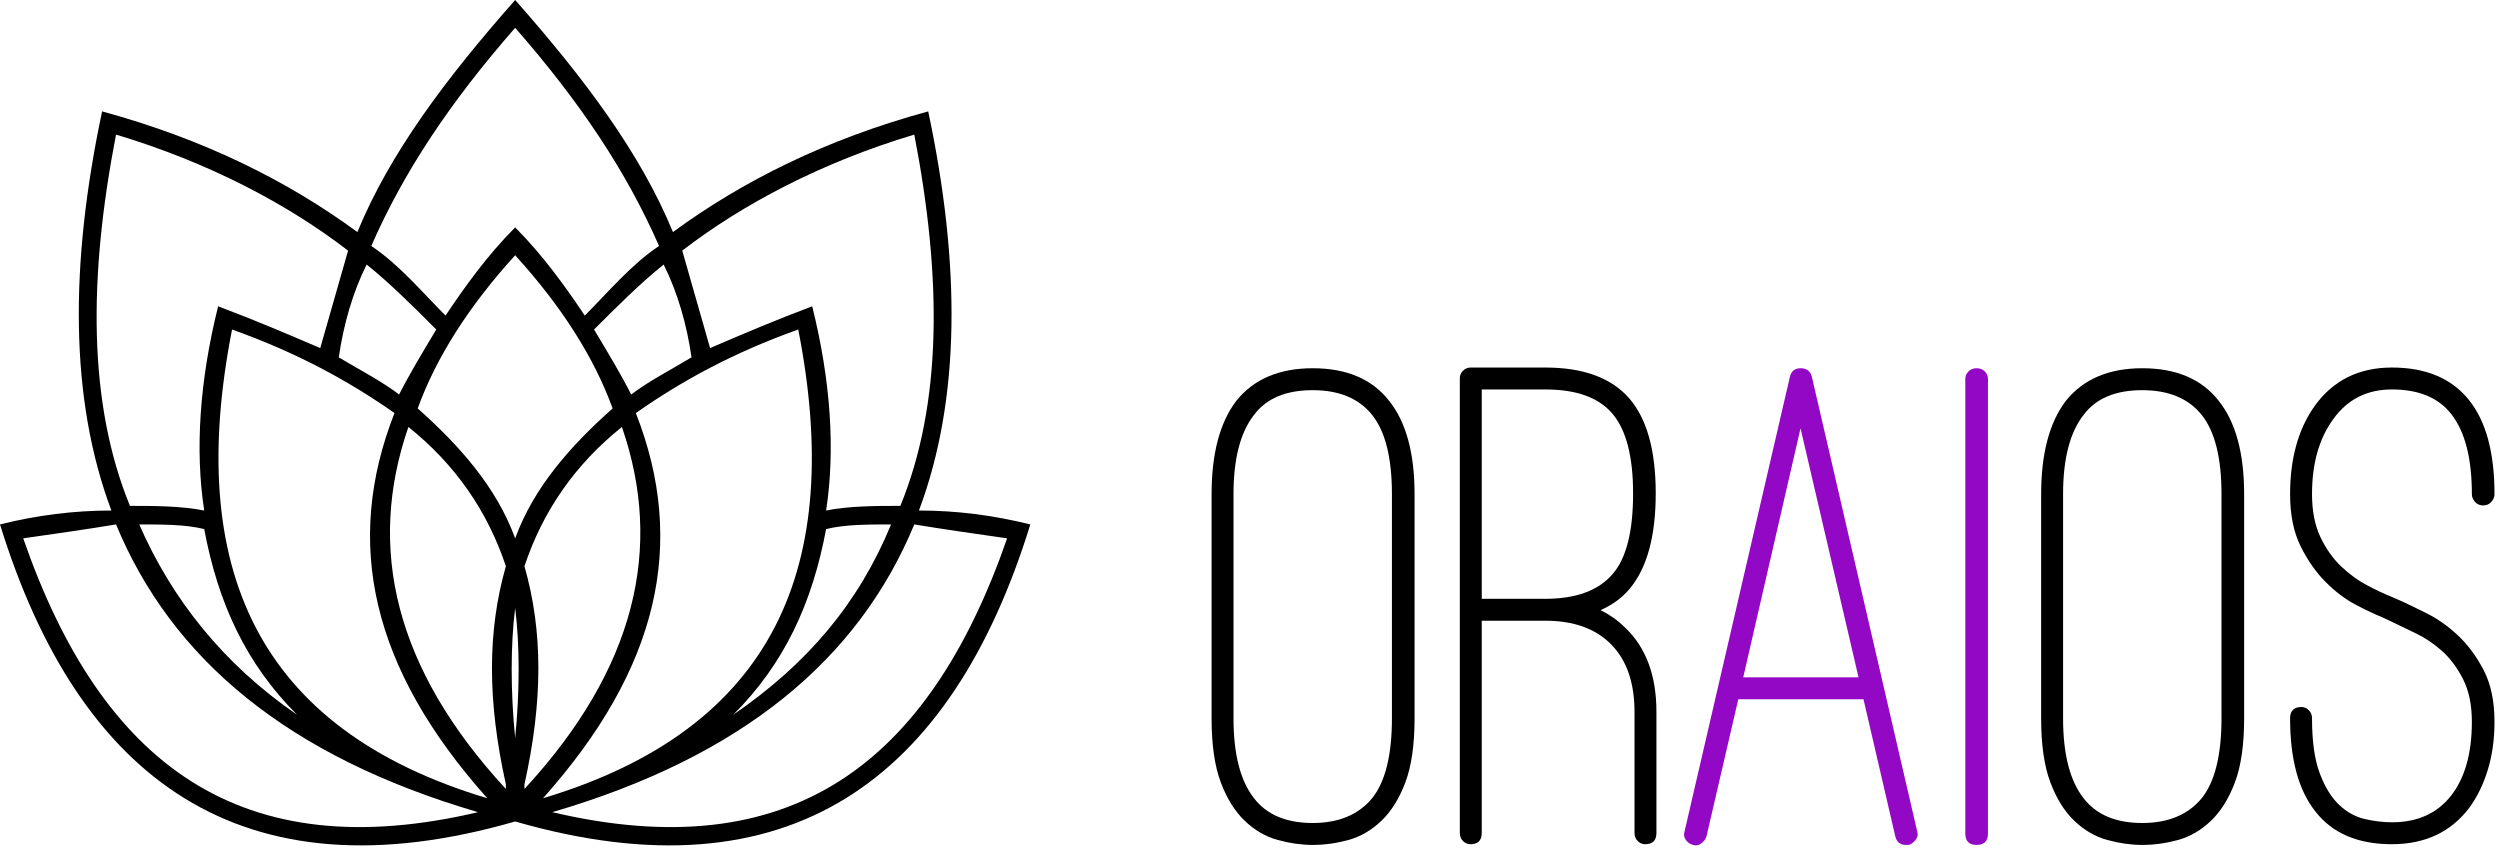
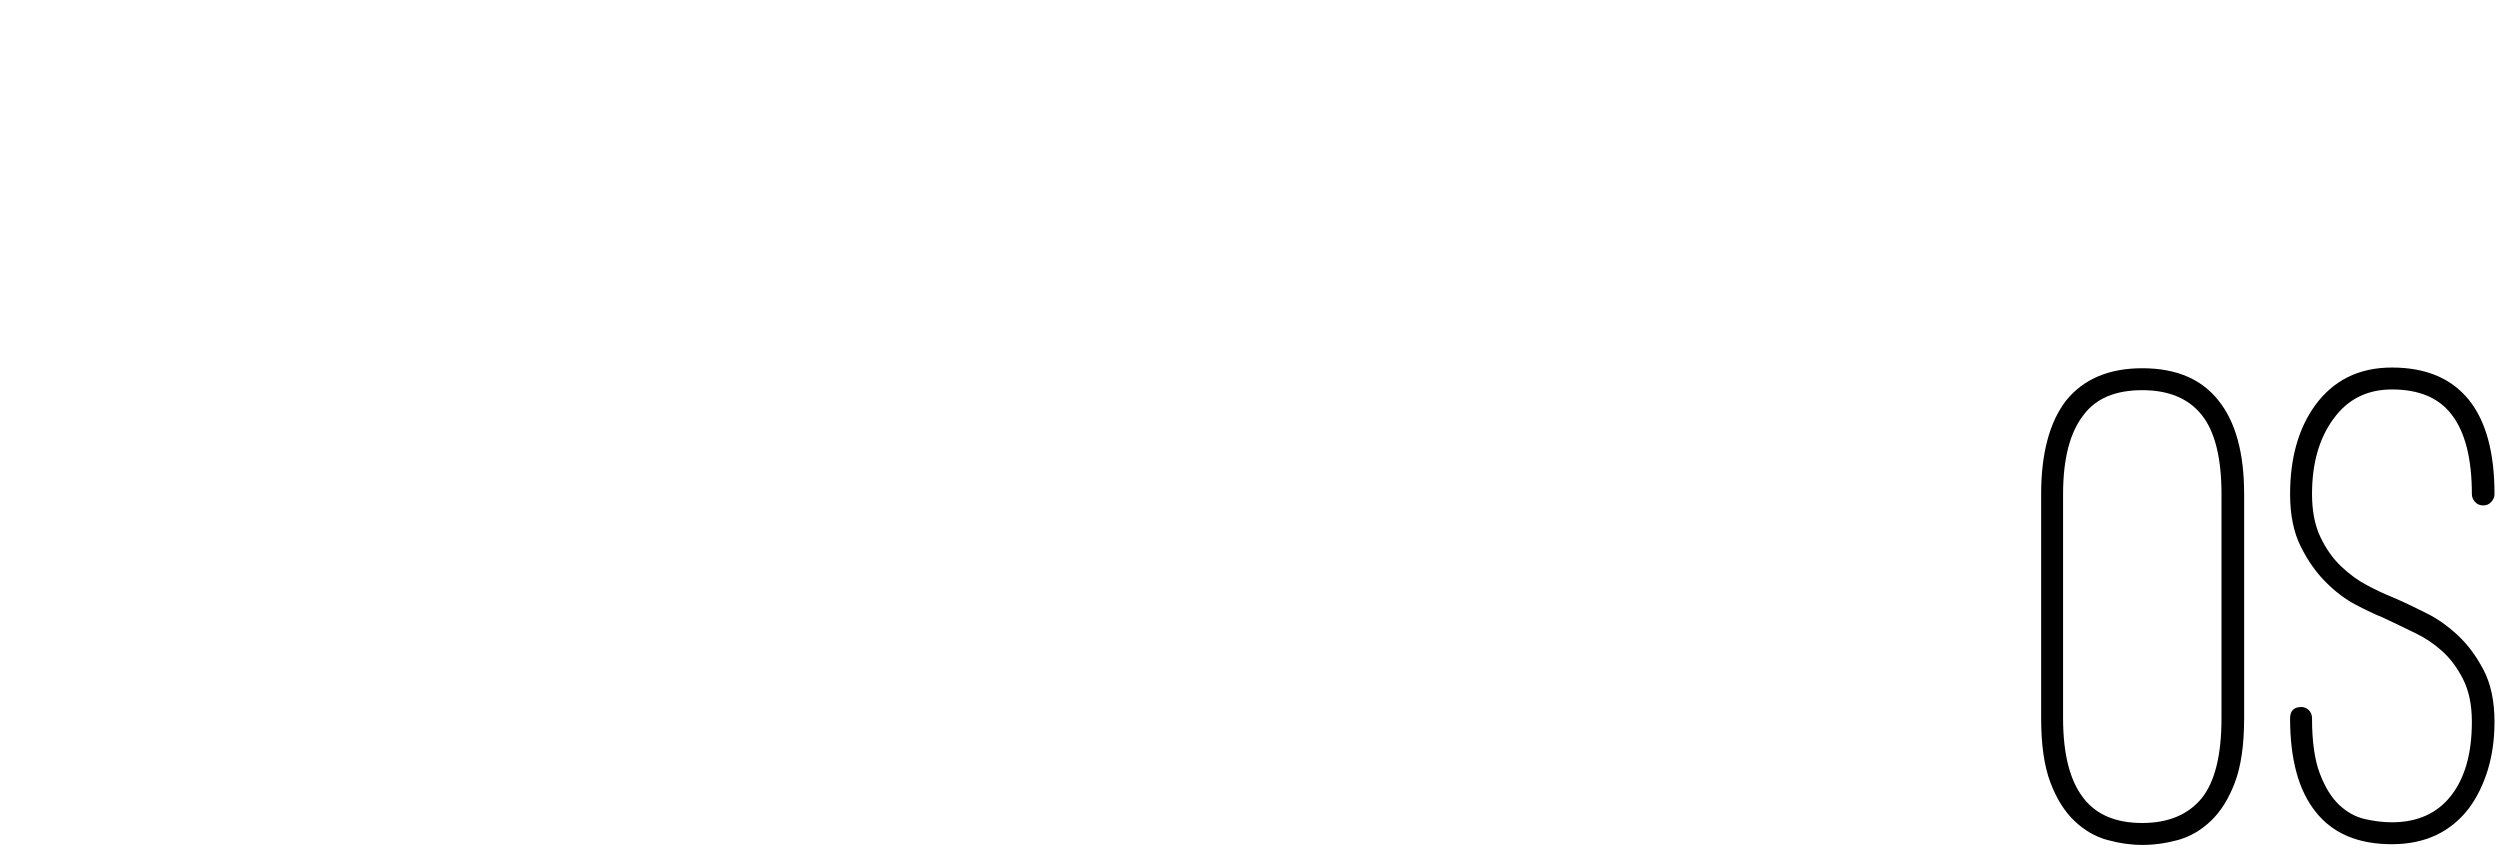
<svg xmlns="http://www.w3.org/2000/svg" width="100%" height="100%" viewBox="0 0 303 103" version="1.1" xml:space="preserve" style="fill-rule:evenodd;clip-rule:evenodd;stroke-linejoin:round;stroke-miterlimit:2;">
  <g>
-     <path d="M159.101,102.405c-1.372,-0 -2.785,-0.2 -4.243,-0.6c-1.456,-0.4 -2.786,-1.172 -3.985,-2.315c-1.2,-1.143 -2.173,-2.7 -2.915,-4.671c-0.743,-1.972 -1.114,-4.558 -1.114,-7.759l-0,-27.172c-0,-4.913 1,-8.685 3,-11.313c2.114,-2.629 5.201,-3.944 9.257,-3.944c4.114,-0 7.201,1.315 9.257,3.944c2.058,2.57 3.087,6.342 3.087,11.313l0,27.172c0,3.201 -0.371,5.787 -1.114,7.759c-0.743,1.971 -1.716,3.528 -2.915,4.671c-1.199,1.143 -2.529,1.915 -3.985,2.315c-1.459,0.4 -2.901,0.6 -4.33,0.6Zm-0,-55.116c-3.257,-0 -5.629,1 -7.114,3c-1.658,2.114 -2.486,5.315 -2.486,9.599l0,27.172c0,4.345 0.828,7.573 2.486,9.687c1.543,2 3.915,3 7.114,3c3.143,0 5.543,-1 7.201,-3c1.6,-2 2.4,-5.228 2.4,-9.687l0,-27.172c0,-4.4 -0.8,-7.599 -2.4,-9.599c-1.6,-2 -4,-3 -7.201,-3Z" style="fill-rule:nonzero;" />
-     <path d="M196.989,76.089c2.514,2.401 3.771,5.801 3.771,10.201l0,14.658c0,0.913 -0.458,1.371 -1.371,1.371c-0.342,0 -0.643,-0.128 -0.9,-0.385c-0.258,-0.258 -0.386,-0.587 -0.386,-0.986l-0,-14.658c-0,-3.543 -0.942,-6.271 -2.828,-8.186c-1.886,-1.915 -4.544,-2.872 -7.973,-2.872l-7.714,0l0,25.716c0,0.913 -0.458,1.371 -1.371,1.371c-0.344,0 -0.643,-0.128 -0.901,-0.385c-0.257,-0.258 -0.385,-0.587 -0.385,-0.986l-0,-55.116c-0,-0.344 0.128,-0.643 0.385,-0.9c0.258,-0.258 0.557,-0.386 0.901,-0.386l9.085,-0c4.572,-0 7.944,1.228 10.116,3.685c2.17,2.458 3.257,6.315 3.257,11.572c0,5.201 -1.058,9.058 -3.172,11.573c-0.915,1.085 -2.087,1.942 -3.514,2.57c0.57,0.286 1.099,0.6 1.585,0.944c0.485,0.342 0.958,0.743 1.415,1.199Zm-17.401,-3.514l7.714,-0c3.716,-0 6.429,-1 8.143,-3c1.658,-1.886 2.486,-5.143 2.486,-9.772c-0,-4.456 -0.828,-7.672 -2.486,-9.643c-1.658,-1.971 -4.371,-2.957 -8.143,-2.957l-7.714,0l0,25.372Z" style="fill-rule:nonzero;" />
    <path d="M259.644,102.405c-1.371,-0 -2.784,-0.2 -4.242,-0.6c-1.457,-0.4 -2.787,-1.172 -3.986,-2.315c-1.199,-1.143 -2.172,-2.7 -2.915,-4.671c-0.742,-1.972 -1.114,-4.558 -1.114,-7.759l0,-27.172c0,-4.913 1,-8.685 3,-11.313c2.114,-2.629 5.201,-3.944 9.257,-3.944c4.115,-0 7.202,1.315 9.258,3.944c2.058,2.57 3.087,6.342 3.087,11.313l-0,27.172c-0,3.201 -0.372,5.787 -1.114,7.759c-0.743,1.971 -1.716,3.528 -2.915,4.671c-1.2,1.143 -2.529,1.915 -3.986,2.315c-1.458,0.4 -2.9,0.6 -4.33,0.6Zm0,-55.116c-3.257,-0 -5.628,1 -7.114,3c-1.657,2.114 -2.485,5.315 -2.485,9.599l-0,27.172c-0,4.345 0.828,7.573 2.485,9.687c1.544,2 3.915,3 7.114,3c3.144,0 5.544,-1 7.202,-3c1.599,-2 2.4,-5.228 2.4,-9.687l-0,-27.172c-0,-4.4 -0.801,-7.599 -2.4,-9.599c-1.6,-2 -4,-3 -7.202,-3Z" style="fill-rule:nonzero;" />
    <path d="M289.904,102.319c-4.115,0 -7.202,-1.315 -9.258,-3.943c-2.058,-2.571 -3.087,-6.343 -3.087,-11.316c0,-0.913 0.459,-1.371 1.372,-1.371c0.344,0 0.643,0.129 0.9,0.386c0.257,0.257 0.386,0.587 0.386,0.985c-0,2.801 0.315,5.029 0.944,6.687c0.628,1.658 1.413,2.929 2.357,3.815c0.942,0.886 1.985,1.457 3.128,1.714c1.143,0.257 2.229,0.386 3.258,0.386c3.085,-0 5.471,-1.073 7.157,-3.214c1.685,-2.143 2.529,-5.13 2.529,-8.958c0,-2.058 -0.359,-3.786 -1.072,-5.187c-0.714,-1.398 -1.571,-2.542 -2.571,-3.427c-1,-0.886 -2.043,-1.587 -3.129,-2.1c-1.087,-0.515 -1.972,-0.944 -2.657,-1.286l-1.459,-0.687c-0.856,-0.342 -1.913,-0.842 -3.17,-1.5c-1.257,-0.656 -2.473,-1.571 -3.643,-2.743c-1.172,-1.17 -2.187,-2.614 -3.043,-4.328c-0.857,-1.715 -1.287,-3.829 -1.287,-6.344c0,-4.342 1,-7.913 3,-10.714c2.23,-3.086 5.345,-4.628 9.345,-4.628c4.114,-0 7.228,1.313 9.342,3.942c2.058,2.572 3.087,6.371 3.087,11.4c-0,0.344 -0.129,0.658 -0.386,0.944c-0.257,0.286 -0.587,0.428 -0.985,0.428c-0.401,-0 -0.731,-0.142 -0.988,-0.428c-0.257,-0.286 -0.384,-0.6 -0.384,-0.944c0,-4.342 -0.83,-7.57 -2.487,-9.685c-1.542,-2 -3.942,-3 -7.199,-3c-3.029,0 -5.401,1.2 -7.115,3.6c-1.715,2.342 -2.572,5.371 -2.572,9.085c-0,2.058 0.342,3.801 1.029,5.23c0.685,1.428 1.529,2.614 2.529,3.557c1,0.943 2.042,1.701 3.129,2.271c1.085,0.573 2.056,1.029 2.914,1.372l1.372,0.599c0.743,0.344 1.743,0.83 3,1.459c1.257,0.628 2.485,1.5 3.685,2.614c1.201,1.114 2.242,2.514 3.128,4.199c0.886,1.687 1.33,3.786 1.33,6.301c-0,2.114 -0.272,4.058 -0.815,5.829c-0.544,1.77 -1.301,3.314 -2.272,4.629c-2.228,2.913 -5.342,4.371 -9.342,4.371Z" style="fill-rule:nonzero;" />
-     <path d="M232.367,100.776c0.114,0.342 0.058,0.672 -0.172,0.986c-0.228,0.315 -0.514,0.528 -0.857,0.643l-0.342,-0c-0.687,-0 -1.114,-0.343 -1.286,-1.029l-3.857,-16.629l-15.172,-0l-3.857,16.629c-0.114,0.342 -0.328,0.628 -0.643,0.857c-0.314,0.23 -0.644,0.286 -0.986,0.172c-0.4,-0.115 -0.701,-0.328 -0.9,-0.643c-0.2,-0.314 -0.243,-0.644 -0.129,-0.986l12.772,-55.116c0.172,-0.687 0.599,-1.029 1.286,-1.029c0.743,-0 1.199,0.342 1.371,1.029l12.772,55.116Zm-7.114,-18.687l-7.029,-30.172l-6.944,30.172l13.973,0Z" style="fill:#9208c4;fill-rule:nonzero;" />
-     <path d="M239.568,102.405c-0.915,-0 -1.373,-0.457 -1.373,-1.372l0,-55.116c0,-0.342 0.129,-0.643 0.386,-0.9c0.257,-0.257 0.587,-0.386 0.987,-0.386c0.399,-0 0.729,0.129 0.986,0.386c0.257,0.257 0.386,0.558 0.386,0.9l-0,55.116c-0,0.915 -0.459,1.372 -1.372,1.372Z" style="fill:#9208c4;fill-rule:nonzero;" />
  </g>
-   <path d="M62.438,0c8.437,9.563 15.187,18.563 19.124,28.125c8.438,-6.188 18.563,-11.25 30.938,-14.625c3.938,18.563 3.938,34.875 -1.125,48.375c4.5,0 9,0.563 13.5,1.688c-9.563,30.937 -29.25,45.562 -62.438,36c-33.187,9.562 -52.875,-5.063 -62.437,-36.001c4.5,-1.125 9,-1.687 13.5,-1.687c-5.062,-13.5 -5.062,-29.813 -1.125,-48.375c12.375,3.375 22.5,8.437 30.938,14.625c3.937,-9.563 10.687,-18.563 19.125,-28.125Zm-36,37.125c4.5,1.687 8.437,3.375 12.375,5.062c1.125,-3.937 2.25,-7.875 3.375,-11.812c-7.313,-5.625 -16.875,-10.688 -28.125,-14.063c-3.375,17.438 -3.375,32.625 1.687,45c2.813,0 6.188,0 9,0.563c-1.125,-7.313 -0.562,-15.75 1.688,-24.75Zm14.625,6.187c2.812,1.688 5.062,2.813 7.312,4.5c1.125,-2.25 2.813,-5.062 4.5,-7.875c-2.812,-2.812 -5.625,-5.625 -8.437,-7.875c-1.688,3.375 -2.813,7.313 -3.375,11.25Zm9.562,6.188c5.063,4.5 9.563,9.562 11.813,15.75c2.25,-6.188 6.75,-11.25 11.812,-15.75c-2.25,-6.188 -6.187,-12.375 -11.812,-18.563c-5.625,6.188 -9.563,12.375 -11.813,18.563Zm12.938,19.125c2.25,7.875 2.25,16.313 -0,26.438l-0,0.562c13.5,-14.625 16.875,-29.25 11.812,-43.875c-5.625,4.5 -9.562,10.125 -11.812,16.875Zm-27.563,18c-6.187,-6.188 -9.562,-13.5 -11.25,-22.5c-2.25,-0.563 -5.062,-0.563 -7.875,-0.563c3.938,9.001 10.125,16.876 19.125,23.063Zm-7.875,-46.688c-5.625,28.688 2.813,48.376 30.938,56.813c-14.063,-15.75 -17.438,-30.938 -11.25,-46.688c-5.625,-3.937 -11.813,-7.312 -19.688,-10.124Zm33.188,55.687l-0,-0.563c-2.25,-10.124 -2.25,-18.562 -0,-26.437c-2.25,-6.75 -6.188,-12.375 -11.813,-16.875c-5.062,14.625 -1.687,29.25 11.813,43.875Zm1.125,-6.188c0.562,-5.624 0.562,-11.249 -0,-15.749c-0.563,4.499 -0.563,10.124 -0,15.749Zm36,-52.312c2.25,9 2.812,17.438 1.687,24.75c2.813,-0.563 6.188,-0.563 9,-0.563c5.063,-12.374 5.063,-27.562 1.688,-45c-11.25,3.376 -20.813,8.438 -28.125,14.063c1.125,3.938 2.25,7.875 3.375,11.813c3.937,-1.688 7.875,-3.376 12.375,-5.063Zm1.687,27c-1.687,9 -5.062,16.313 -11.25,22.5c9,-6.188 15.188,-13.5 19.125,-23.063c-2.812,0.001 -5.625,0.001 -7.875,0.563Zm-23.625,-16.313c2.25,-1.687 4.5,-2.812 7.313,-4.499c-0.563,-3.938 -1.688,-7.875 -3.375,-11.25c-2.813,2.25 -5.625,5.062 -8.438,7.875c1.688,2.812 3.375,5.625 4.5,7.875Zm-10.687,48.937c28.125,-8.438 36.562,-28.125 30.937,-56.813c-7.875,2.813 -14.062,6.188 -19.687,10.126c6.187,15.75 2.812,30.937 -11.25,46.687Zm14.062,-66.938c-3.937,-8.999 -9.562,-17.437 -17.437,-26.437c-7.875,9 -13.5,17.438 -17.438,26.438c3.375,2.25 6.188,5.625 9,8.437c2.25,-3.375 5.063,-7.312 8.438,-10.687c3.375,3.375 6.187,7.312 8.437,10.687c2.813,-2.812 5.625,-6.187 9,-8.437Zm30.938,33.75c-6.75,16.312 -20.813,28.125 -43.875,34.875c28.687,6.75 45.562,-5.625 55.125,-33.188c-3.938,-0.562 -7.875,-1.125 -11.25,-1.687Zm-52.875,34.875c-23.063,-6.75 -37.125,-18.563 -43.875,-34.875c-3.375,0.562 -7.313,1.125 -11.25,1.687c9.562,27.563 26.437,39.938 55.125,33.188Z" />
</svg>